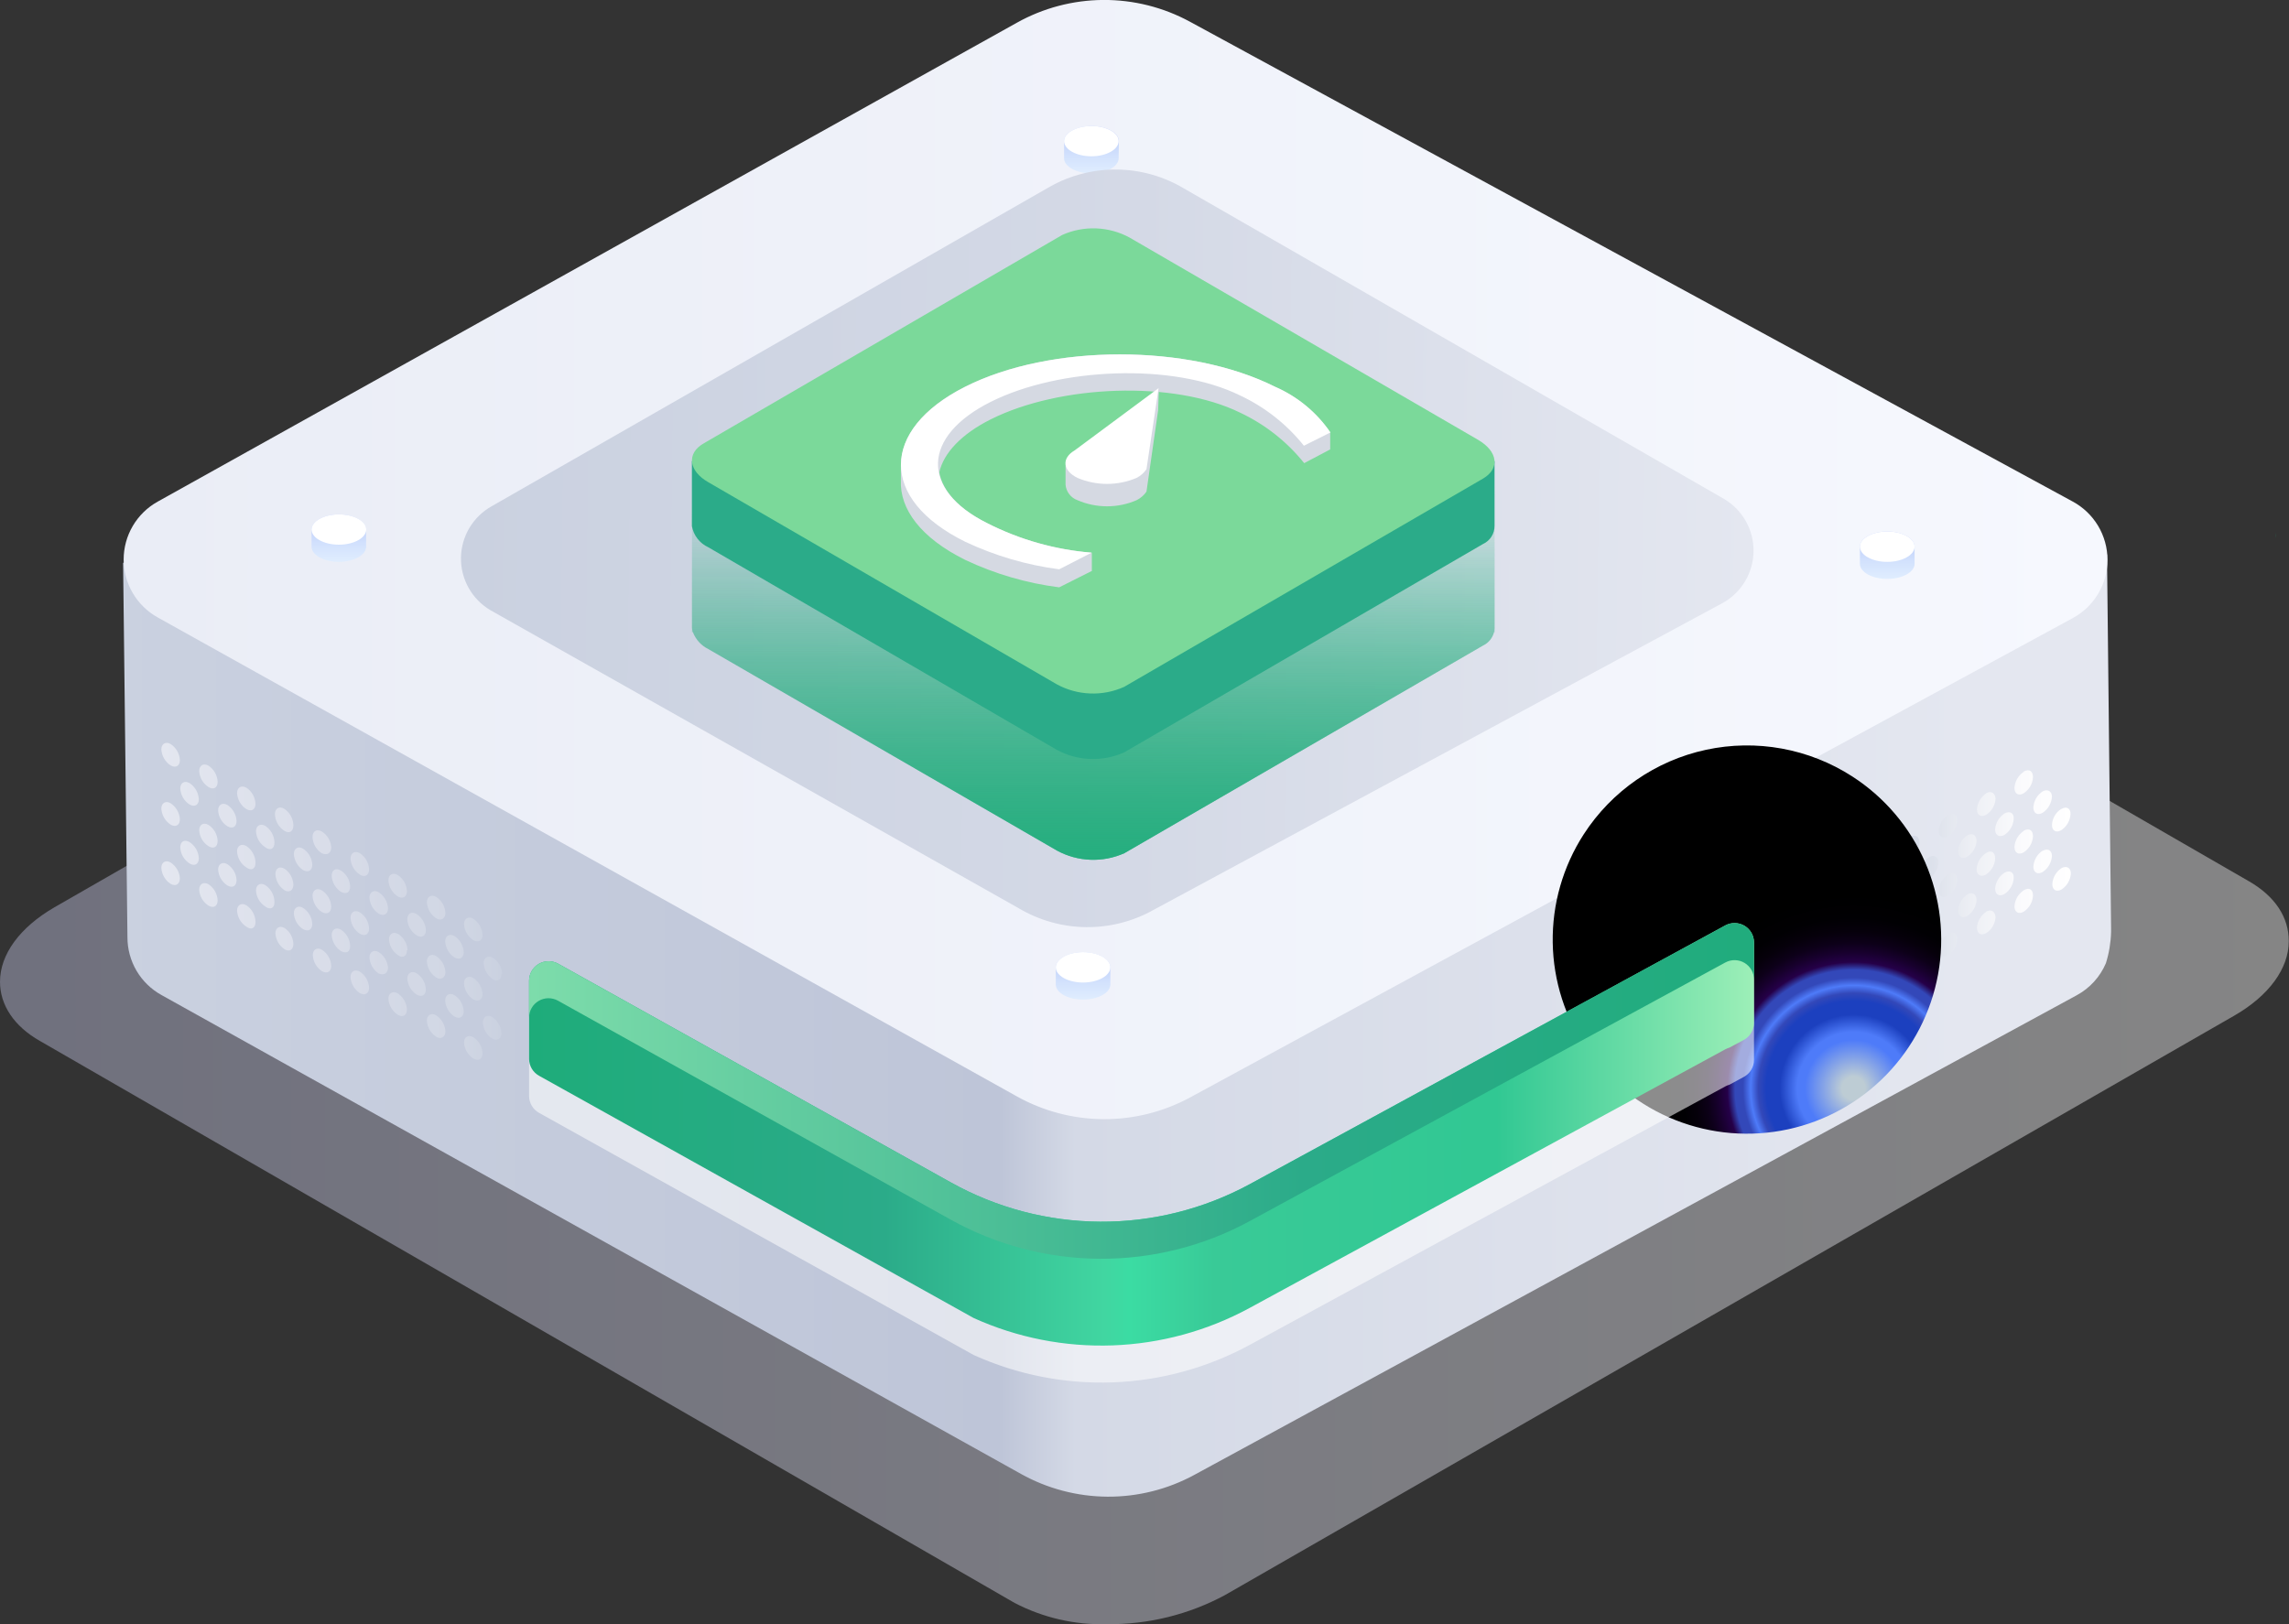
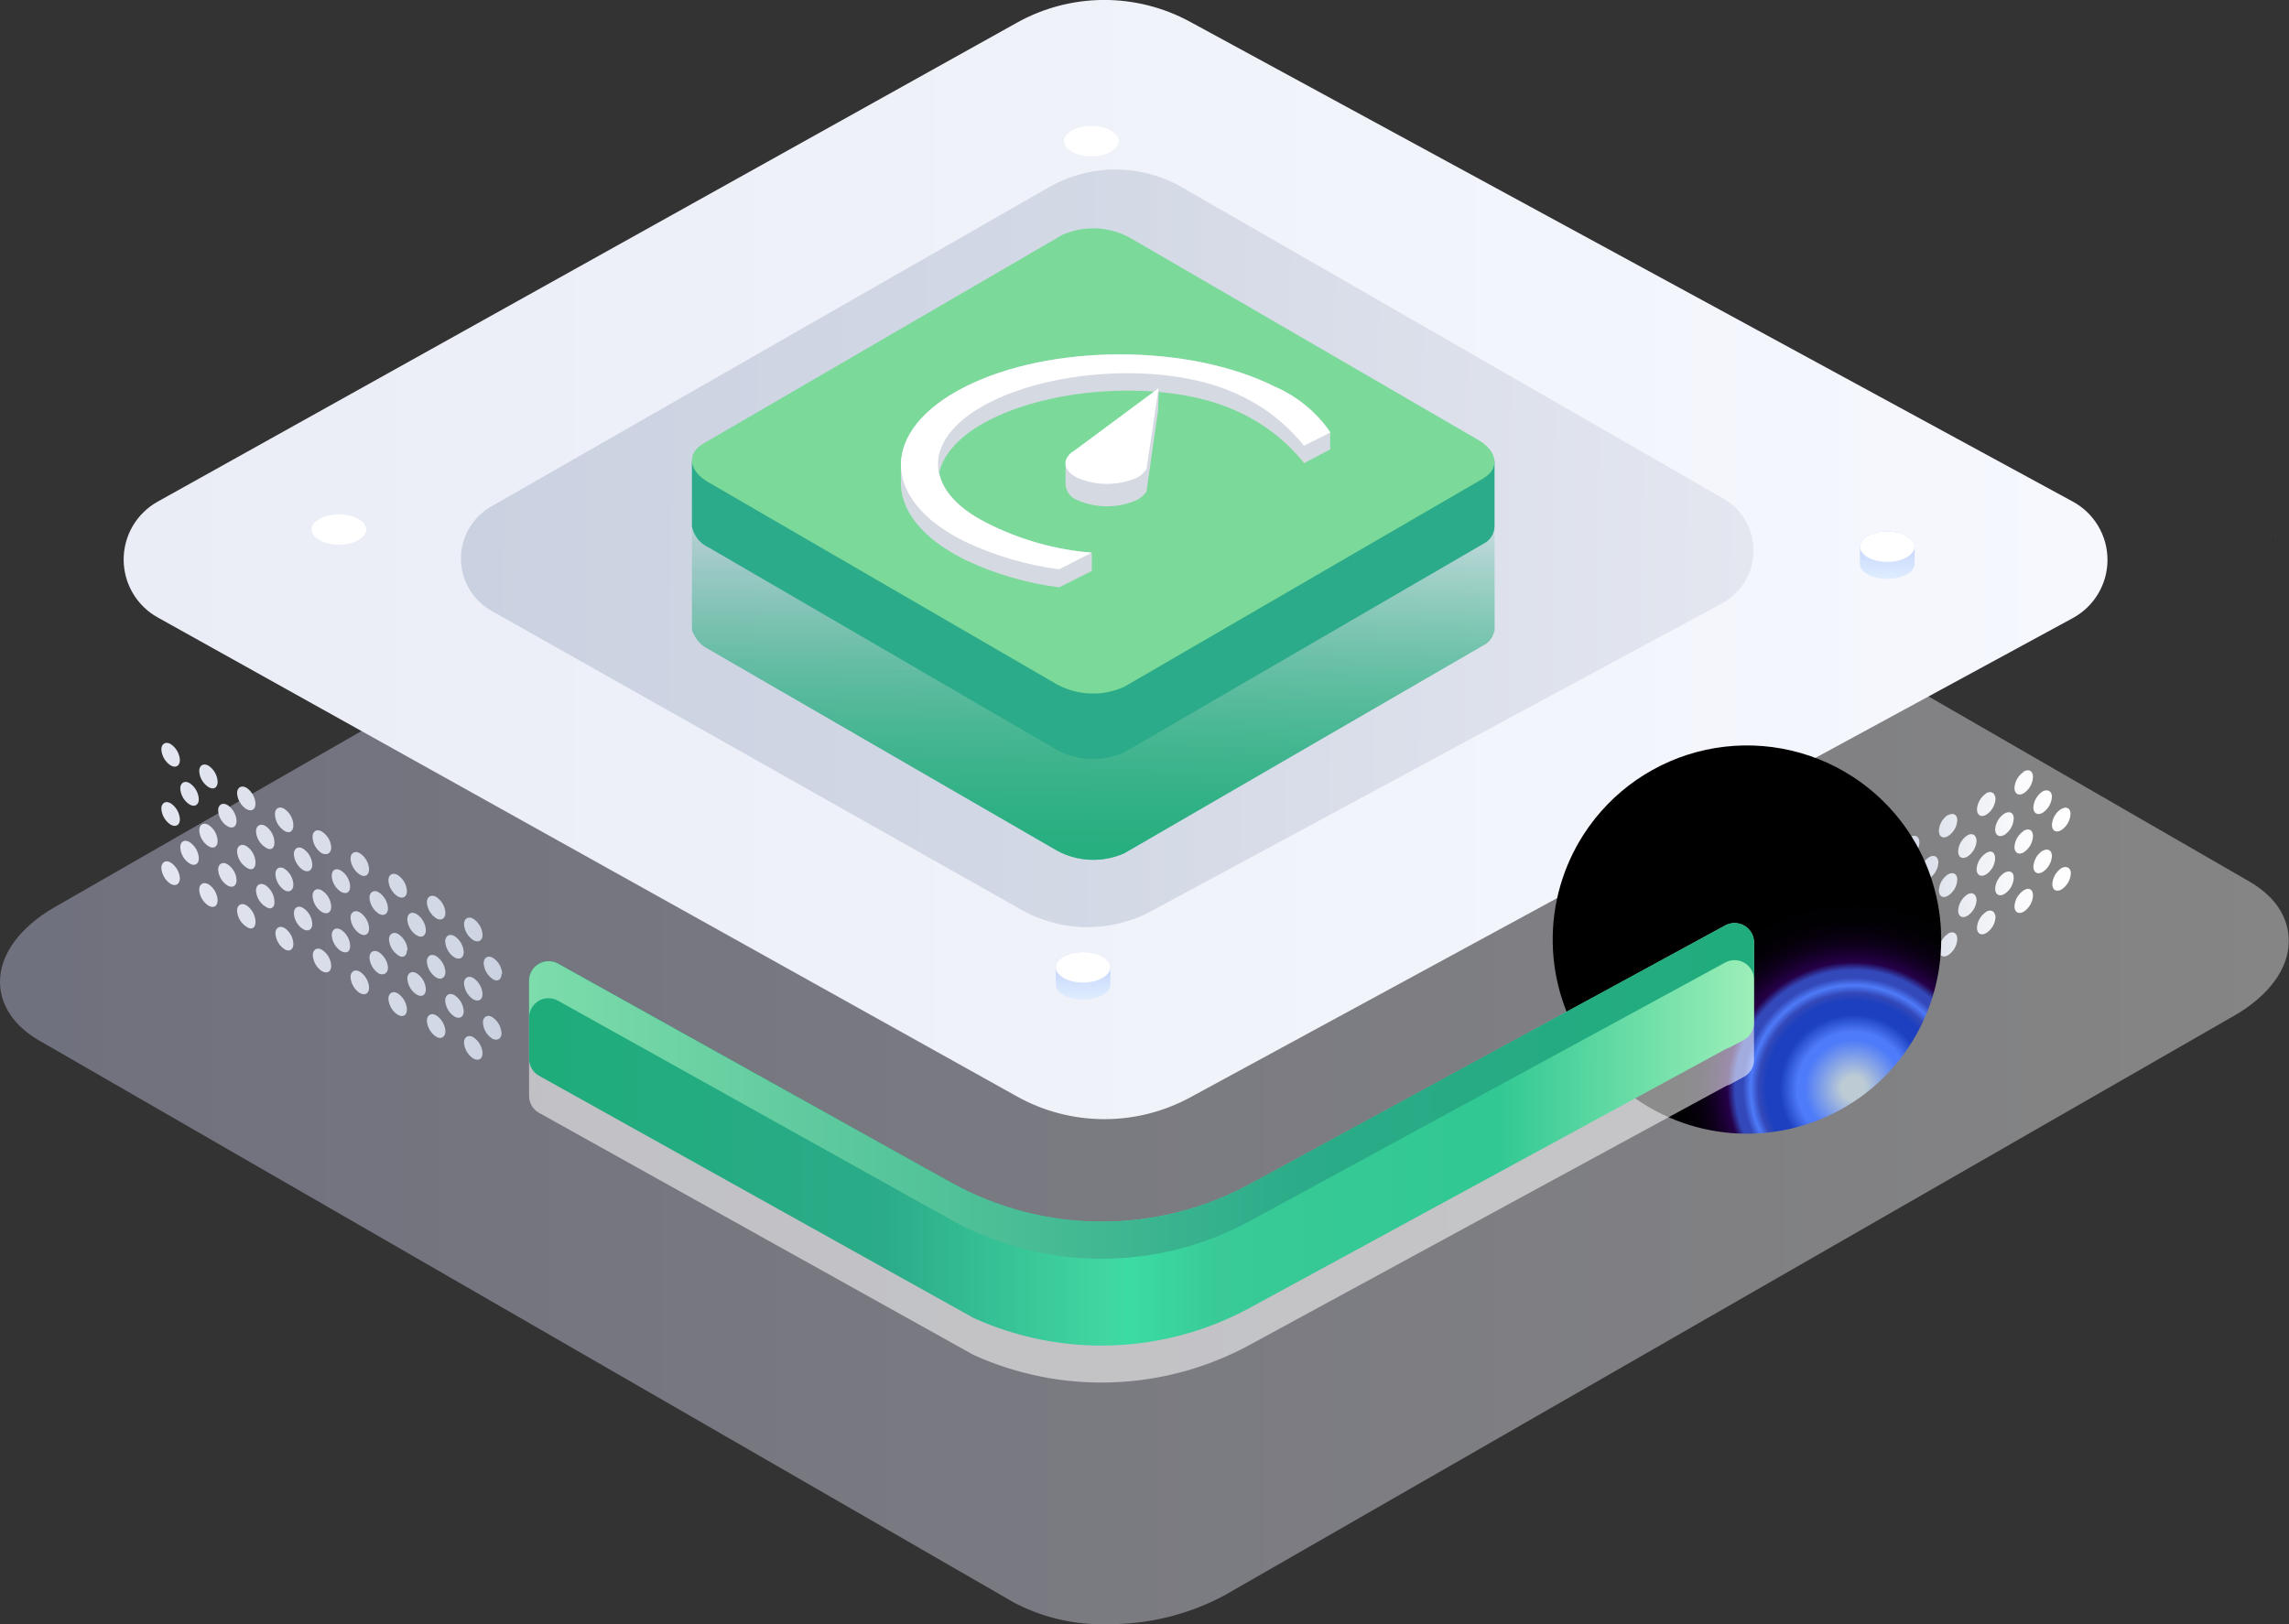
<svg xmlns="http://www.w3.org/2000/svg" width="155" height="110" viewBox="0 0 155 110" fill="none">
  <rect x="0" y="0" width="155" height="110" fill="#333333" stroke="none" />
  <g id="vps">
    <g id="Layer 1">
      <path id="Vector" opacity="0.4" d="M152.302 59.694L86.339 21.631C84.41 20.625 82.255 20.13 80.081 20.191C77.279 20.172 74.518 20.861 72.054 22.193L3.678 61.453C1.341 62.809 0 64.635 0 66.494C0 68.069 0.955 69.509 2.698 70.497L68.703 108.56C70.629 109.564 72.781 110.06 74.953 110C77.741 110.03 80.491 109.353 82.946 108.032L151.305 68.78C153.643 67.432 154.983 65.59 154.983 63.756C155 62.123 154.045 60.699 152.302 59.694Z" fill="url(#paint0_linear_96_878)" />
-       <path id="Vector_2" d="M142.675 37.543C141.837 38.799 142.156 38.196 140.606 39.042L121.763 49.276L80.86 71.519C79.057 72.497 77.037 73.004 74.986 72.992C72.936 72.98 70.921 72.45 69.13 71.452L29.366 49.276L10.934 39.017C10.372 38.709 9.885 38.28 9.509 37.761L8.336 38.121L8.63 63.471C8.627 64.271 8.84 65.056 9.245 65.746C9.65 66.435 10.234 67.003 10.934 67.39L69.138 99.825C70.929 100.823 72.944 101.353 74.995 101.365C77.045 101.377 79.066 100.87 80.868 99.892L140.623 67.407C141.508 66.928 142.205 66.164 142.6 65.238C142.815 64.554 142.933 63.844 142.952 63.127C142.952 63.027 142.952 62.926 142.952 62.834" fill="url(#paint1_linear_96_878)" />
      <path id="Vector_3" d="M140.338 33.959L80.583 1.474C78.782 0.494 76.761 -0.014 74.71 -0.003C72.659 0.009 70.644 0.54 68.854 1.541L10.674 33.976C9.976 34.365 9.395 34.934 8.99 35.623C8.586 36.312 8.373 37.096 8.373 37.895C8.373 38.694 8.586 39.478 8.99 40.167C9.395 40.856 9.976 41.425 10.674 41.814L68.862 74.257C70.653 75.256 72.668 75.785 74.718 75.797C76.769 75.809 78.789 75.302 80.592 74.324L140.338 41.873C141.054 41.489 141.653 40.919 142.071 40.222C142.488 39.525 142.709 38.728 142.709 37.916C142.709 37.104 142.488 36.307 142.071 35.61C141.653 34.913 141.054 34.342 140.338 33.959Z" fill="url(#paint2_linear_96_878)" />
      <path id="Vector_4" d="M154.095 36.446C154.103 36.343 154.103 36.239 154.095 36.136V36.011C154.087 36.153 154.095 36.304 154.095 36.446Z" fill="url(#paint3_linear_96_878)" />
-       <path id="Vector_5" d="M24.791 35.86C24.791 35.299 23.954 34.838 22.948 34.838C21.943 34.838 21.097 35.299 21.097 35.86V37.024C21.097 37.593 21.934 38.054 22.948 38.054C23.962 38.054 24.791 37.593 24.791 37.024V35.86Z" fill="url(#paint4_linear_96_878)" />
      <path id="Vector_6" d="M21.097 35.86C21.097 36.429 21.934 36.89 22.948 36.89C23.962 36.89 24.8 36.429 24.8 35.86C24.8 35.291 23.962 34.838 22.948 34.838C21.934 34.838 21.097 35.299 21.097 35.86Z" fill="white" />
      <path id="Vector_7" d="M129.647 37.024C129.647 36.455 128.809 35.994 127.795 35.994C126.782 35.994 125.944 36.455 125.944 37.024V38.188C125.944 38.749 126.782 39.21 127.795 39.21C128.809 39.21 129.647 38.749 129.647 38.188V37.024Z" fill="url(#paint5_linear_96_878)" />
      <path id="Vector_8" d="M125.944 37.024C125.944 37.593 126.782 38.054 127.795 38.054C128.809 38.054 129.647 37.593 129.647 37.024C129.647 36.455 128.809 35.994 127.795 35.994C126.782 35.994 125.944 36.455 125.944 37.024Z" fill="white" />
-       <path id="Vector_9" d="M75.766 9.555C75.766 8.994 74.928 8.534 73.923 8.534C72.917 8.534 72.054 8.994 72.054 9.555V10.72C72.054 11.281 72.892 11.741 73.906 11.741C74.92 11.741 75.749 11.281 75.749 10.72L75.766 9.555Z" fill="url(#paint6_linear_96_878)" />
      <path id="Vector_10" d="M72.054 9.555C72.054 10.125 72.892 10.585 73.906 10.585C74.92 10.585 75.749 10.125 75.749 9.555C75.749 8.986 74.911 8.534 73.906 8.534C72.9 8.534 72.054 8.994 72.054 9.555Z" fill="white" />
      <path id="Vector_11" d="M75.188 65.514C75.188 64.953 74.35 64.493 73.336 64.493C72.322 64.493 71.493 64.953 71.493 65.514V66.678C71.493 67.248 72.331 67.7 73.336 67.7C74.341 67.7 75.188 67.248 75.188 66.678V65.514Z" fill="url(#paint7_linear_96_878)" />
      <path id="Vector_12" d="M71.493 65.514C71.493 66.084 72.331 66.544 73.336 66.544C74.341 66.544 75.188 66.084 75.188 65.514C75.188 64.945 74.358 64.484 73.336 64.484C72.314 64.484 71.493 64.953 71.493 65.514Z" fill="white" />
      <path id="Vector_13" d="M30.162 61.829C30.15 61.611 30.086 61.4 29.977 61.211C29.868 61.022 29.716 60.861 29.534 60.741C29.19 60.548 28.905 60.741 28.905 61.109C28.919 61.326 28.983 61.536 29.092 61.723C29.201 61.911 29.352 62.071 29.534 62.19C29.835 62.391 30.162 62.231 30.162 61.829ZM27.598 64.342C27.586 64.125 27.522 63.914 27.413 63.727C27.304 63.539 27.152 63.38 26.97 63.261C26.626 63.06 26.341 63.261 26.341 63.622C26.354 63.838 26.417 64.049 26.526 64.237C26.636 64.424 26.788 64.584 26.97 64.702C27.271 64.92 27.556 64.76 27.556 64.359L27.598 64.342ZM28.838 66.996C28.826 66.78 28.763 66.569 28.654 66.381C28.545 66.193 28.393 66.034 28.21 65.916C27.866 65.715 27.581 65.916 27.581 66.276C27.595 66.493 27.659 66.703 27.768 66.891C27.877 67.078 28.029 67.238 28.21 67.357C28.553 67.566 28.838 67.407 28.838 66.996ZM28.838 62.985C28.825 62.769 28.761 62.558 28.651 62.371C28.542 62.183 28.391 62.024 28.21 61.905C27.866 61.704 27.581 61.863 27.581 62.265C27.593 62.482 27.656 62.693 27.766 62.881C27.875 63.068 28.027 63.228 28.21 63.345C28.553 63.555 28.838 63.395 28.838 62.993V62.985ZM27.556 60.339C27.543 60.122 27.479 59.912 27.37 59.724C27.261 59.537 27.109 59.377 26.928 59.258C26.584 59.057 26.3 59.258 26.3 59.618C26.312 59.836 26.375 60.048 26.485 60.237C26.594 60.426 26.745 60.587 26.928 60.707C27.271 60.908 27.556 60.749 27.556 60.347V60.339ZM27.556 68.362C27.544 68.144 27.48 67.932 27.371 67.743C27.262 67.554 27.11 67.393 26.928 67.273C26.584 67.08 26.3 67.273 26.3 67.641C26.313 67.858 26.377 68.068 26.486 68.256C26.595 68.443 26.747 68.603 26.928 68.722C27.271 68.931 27.556 68.772 27.556 68.37V68.362ZM26.274 65.514C26.253 65.306 26.186 65.106 26.077 64.928C25.968 64.75 25.821 64.598 25.646 64.484C25.303 64.283 25.018 64.484 25.018 64.844C25.03 65.062 25.094 65.274 25.203 65.463C25.312 65.652 25.464 65.813 25.646 65.933C25.973 66.084 26.274 65.925 26.274 65.523V65.514ZM24.993 62.876C24.982 62.658 24.92 62.445 24.81 62.256C24.701 62.066 24.548 61.906 24.364 61.788C24.021 61.587 23.736 61.788 23.736 62.148C23.748 62.365 23.812 62.578 23.921 62.767C24.03 62.956 24.182 63.117 24.364 63.236C24.716 63.446 24.993 63.278 24.993 62.885V62.876ZM23.711 64.049C23.7 63.83 23.638 63.618 23.528 63.428C23.419 63.239 23.266 63.078 23.082 62.96C22.739 62.767 22.462 62.96 22.462 63.328C22.474 63.544 22.537 63.754 22.645 63.942C22.752 64.129 22.902 64.289 23.082 64.409C23.459 64.61 23.711 64.484 23.711 64.049ZM24.993 58.873C24.982 58.655 24.92 58.442 24.81 58.253C24.701 58.063 24.548 57.903 24.364 57.785C24.021 57.584 23.736 57.785 23.736 58.145C23.748 58.362 23.812 58.574 23.921 58.764C24.03 58.953 24.182 59.113 24.364 59.233C24.716 59.459 24.993 59.267 24.993 58.873ZM24.993 66.888C24.981 66.671 24.918 66.46 24.808 66.272C24.699 66.084 24.547 65.925 24.364 65.807C24.021 65.606 23.736 65.807 23.736 66.167C23.748 66.385 23.812 66.597 23.921 66.786C24.03 66.975 24.182 67.136 24.364 67.256C24.716 67.449 24.993 67.29 24.993 66.888ZM26.274 61.52C26.262 61.302 26.199 61.09 26.09 60.901C25.98 60.712 25.829 60.551 25.646 60.431C25.303 60.23 25.018 60.431 25.018 60.791C25.03 61.009 25.094 61.221 25.203 61.41C25.312 61.599 25.464 61.76 25.646 61.88C25.973 62.081 26.274 61.913 26.274 61.52ZM31.402 68.487C31.39 68.269 31.326 68.057 31.217 67.868C31.108 67.679 30.956 67.518 30.774 67.398C30.43 67.198 30.145 67.398 30.145 67.759C30.158 67.977 30.221 68.188 30.33 68.377C30.439 68.567 30.591 68.727 30.774 68.847C31.117 69.048 31.402 68.881 31.402 68.487ZM30.162 65.841C30.15 65.623 30.086 65.411 29.977 65.222C29.868 65.033 29.716 64.872 29.534 64.752C29.19 64.551 28.905 64.752 28.905 65.112C28.918 65.33 28.981 65.542 29.09 65.731C29.199 65.92 29.351 66.081 29.534 66.201C29.835 66.402 30.162 66.234 30.162 65.841ZM34.008 65.95C33.994 65.733 33.93 65.523 33.821 65.335C33.712 65.148 33.561 64.988 33.379 64.869C33.036 64.668 32.751 64.869 32.751 65.23C32.764 65.447 32.827 65.659 32.936 65.848C33.045 66.037 33.197 66.198 33.379 66.318C33.681 66.519 33.966 66.352 33.966 65.95H34.008ZM32.676 71.326C32.664 71.109 32.601 70.898 32.491 70.71C32.382 70.523 32.23 70.363 32.047 70.246C31.704 70.045 31.419 70.246 31.419 70.606C31.433 70.822 31.497 71.033 31.606 71.22C31.715 71.408 31.866 71.567 32.047 71.686C32.399 71.887 32.676 71.728 32.676 71.326ZM33.958 69.961C33.944 69.745 33.88 69.534 33.771 69.347C33.662 69.159 33.51 69 33.329 68.881C32.986 68.68 32.701 68.881 32.701 69.241C32.709 69.463 32.772 69.68 32.883 69.872C32.994 70.064 33.15 70.227 33.337 70.346C33.681 70.522 33.966 70.346 33.966 69.961H33.958ZM31.402 64.484C31.39 64.266 31.326 64.054 31.217 63.865C31.108 63.676 30.956 63.515 30.774 63.395C30.43 63.203 30.145 63.395 30.145 63.764C30.159 63.98 30.223 64.191 30.332 64.378C30.441 64.566 30.592 64.725 30.774 64.844C31.117 65.037 31.402 64.878 31.402 64.484ZM30.162 69.852C30.15 69.634 30.086 69.422 29.977 69.233C29.868 69.044 29.716 68.883 29.534 68.763C29.19 68.563 28.905 68.763 28.905 69.124C28.918 69.341 28.981 69.553 29.09 69.743C29.199 69.932 29.351 70.093 29.534 70.212C29.835 70.413 30.162 70.246 30.162 69.852ZM23.711 60.037C23.701 59.82 23.639 59.608 23.529 59.42C23.42 59.232 23.267 59.073 23.082 58.957C22.739 58.756 22.462 58.915 22.462 59.317C22.474 59.533 22.537 59.743 22.645 59.931C22.752 60.118 22.902 60.278 23.082 60.397C23.459 60.598 23.711 60.439 23.711 60.037ZM32.676 67.315C32.662 67.098 32.598 66.888 32.489 66.701C32.38 66.513 32.229 66.353 32.047 66.234C31.704 66.033 31.419 66.234 31.419 66.594C31.431 66.812 31.495 67.024 31.604 67.213C31.713 67.403 31.865 67.563 32.047 67.683C32.399 67.876 32.676 67.717 32.676 67.315ZM32.676 63.312C32.663 63.094 32.6 62.882 32.491 62.693C32.382 62.504 32.23 62.343 32.047 62.223C31.704 62.022 31.419 62.223 31.419 62.583C31.431 62.801 31.495 63.013 31.604 63.202C31.713 63.391 31.865 63.552 32.047 63.672C32.399 63.873 32.676 63.705 32.676 63.312ZM16.019 59.61C16.009 59.394 15.948 59.183 15.84 58.995C15.732 58.807 15.581 58.648 15.399 58.53C15.047 58.329 14.771 58.53 14.771 58.89C14.783 59.107 14.846 59.318 14.955 59.506C15.064 59.694 15.217 59.853 15.399 59.97C15.743 60.171 16.019 60.012 16.019 59.61ZM14.738 56.947C14.727 56.731 14.665 56.52 14.557 56.333C14.449 56.145 14.299 55.985 14.117 55.867C13.766 55.666 13.489 55.867 13.489 56.227C13.5 56.444 13.563 56.655 13.672 56.843C13.782 57.031 13.934 57.19 14.117 57.307C14.461 57.525 14.738 57.366 14.738 56.947ZM14.738 52.936C14.725 52.72 14.663 52.51 14.555 52.322C14.448 52.135 14.298 51.975 14.117 51.855C13.766 51.654 13.489 51.855 13.489 52.215C13.5 52.434 13.562 52.646 13.671 52.836C13.781 53.025 13.934 53.186 14.117 53.304C14.461 53.514 14.738 53.354 14.738 52.952V52.936ZM13.464 58.111C13.45 57.895 13.386 57.684 13.277 57.497C13.168 57.309 13.017 57.15 12.836 57.031C12.484 56.83 12.207 56.989 12.207 57.391C12.218 57.609 12.28 57.822 12.389 58.011C12.499 58.201 12.652 58.361 12.836 58.48C13.179 58.689 13.464 58.53 13.464 58.128V58.111ZM17.301 54.435C17.29 54.217 17.229 54.006 17.121 53.816C17.013 53.627 16.863 53.466 16.681 53.346C16.329 53.153 16.053 53.346 16.053 53.714C16.065 53.931 16.128 54.142 16.237 54.33C16.346 54.518 16.498 54.677 16.681 54.795C17.025 54.996 17.301 54.837 17.301 54.435ZM22.429 65.414C22.418 65.195 22.356 64.983 22.247 64.793C22.137 64.604 21.984 64.443 21.8 64.325C21.457 64.124 21.18 64.325 21.18 64.685C21.191 64.902 21.253 65.114 21.361 65.303C21.468 65.492 21.619 65.653 21.8 65.774C22.152 65.975 22.429 65.807 22.429 65.414ZM16.019 55.599C16.007 55.383 15.945 55.173 15.837 54.985C15.729 54.798 15.58 54.638 15.399 54.518C15.047 54.317 14.771 54.518 14.771 54.879C14.781 55.096 14.843 55.308 14.952 55.496C15.062 55.684 15.215 55.843 15.399 55.959C15.743 56.16 16.019 56.001 16.019 55.599ZM13.464 54.125C13.451 53.907 13.388 53.695 13.279 53.506C13.17 53.317 13.018 53.156 12.836 53.036C12.484 52.835 12.207 53.036 12.207 53.396C12.218 53.615 12.28 53.827 12.389 54.017C12.499 54.206 12.652 54.367 12.836 54.485C13.179 54.686 13.464 54.518 13.464 54.125ZM12.182 55.49C12.17 55.272 12.106 55.06 11.997 54.871C11.888 54.682 11.736 54.521 11.554 54.401C11.21 54.2 10.925 54.401 10.925 54.761C10.938 54.979 11.001 55.191 11.11 55.38C11.219 55.569 11.371 55.73 11.554 55.85C11.897 56.051 12.182 55.883 12.182 55.49ZM12.182 59.493C12.168 59.276 12.104 59.066 11.995 58.879C11.886 58.691 11.735 58.532 11.554 58.413C11.21 58.212 10.925 58.413 10.925 58.773C10.938 58.991 11.001 59.203 11.11 59.392C11.219 59.581 11.371 59.742 11.554 59.861C11.897 60.054 12.182 59.895 12.182 59.459V59.493ZM12.182 51.478C12.17 51.261 12.106 51.049 11.997 50.86C11.888 50.67 11.736 50.51 11.554 50.39C11.21 50.189 10.925 50.39 10.925 50.75C10.938 50.968 11.001 51.18 11.11 51.369C11.219 51.558 11.371 51.719 11.554 51.839C11.897 52.039 12.182 51.872 12.182 51.478ZM14.738 60.975C14.727 60.758 14.665 60.546 14.557 60.357C14.449 60.168 14.299 60.007 14.117 59.886C13.766 59.694 13.489 59.886 13.489 60.255C13.501 60.472 13.564 60.683 13.673 60.871C13.783 61.059 13.935 61.218 14.117 61.335C14.461 61.536 14.738 61.377 14.738 60.975ZM21.147 58.563C21.136 58.345 21.074 58.132 20.965 57.943C20.855 57.754 20.702 57.593 20.518 57.475C20.175 57.274 19.898 57.475 19.898 57.835C19.909 58.052 19.971 58.264 20.079 58.453C20.187 58.642 20.337 58.803 20.518 58.923C20.87 59.124 21.147 58.957 21.147 58.563ZM21.147 62.566C21.135 62.349 21.072 62.138 20.963 61.951C20.854 61.763 20.701 61.604 20.518 61.486C20.175 61.285 19.898 61.486 19.898 61.846C19.909 62.062 19.97 62.273 20.078 62.461C20.186 62.649 20.337 62.809 20.518 62.926C20.87 63.127 21.147 62.968 21.147 62.566ZM22.429 61.402C22.419 61.179 22.355 60.962 22.243 60.77C22.131 60.577 21.973 60.415 21.784 60.297C21.44 60.104 21.164 60.297 21.164 60.665C21.173 60.884 21.234 61.097 21.342 61.288C21.45 61.479 21.601 61.641 21.784 61.762C22.152 61.972 22.429 61.804 22.429 61.402ZM19.865 63.915C19.856 63.703 19.798 63.497 19.695 63.312C19.591 63.127 19.446 62.969 19.27 62.851C18.927 62.65 18.65 62.851 18.65 63.211C18.662 63.427 18.725 63.637 18.832 63.825C18.94 64.012 19.09 64.172 19.27 64.291C19.588 64.484 19.865 64.333 19.865 63.931V63.915ZM22.429 57.374C22.413 57.158 22.347 56.95 22.235 56.765C22.122 56.58 21.968 56.424 21.784 56.311C21.44 56.11 21.164 56.311 21.164 56.671C21.169 56.893 21.228 57.11 21.336 57.304C21.444 57.498 21.598 57.663 21.784 57.785C22.152 57.952 22.429 57.785 22.429 57.391V57.374ZM19.865 59.886C19.852 59.678 19.791 59.476 19.689 59.294C19.585 59.113 19.442 58.958 19.27 58.84C18.927 58.639 18.65 58.798 18.65 59.2C18.66 59.419 18.721 59.632 18.829 59.823C18.936 60.013 19.088 60.176 19.27 60.297C19.588 60.481 19.865 60.297 19.865 59.92V59.886ZM17.301 62.399C17.29 62.182 17.229 61.97 17.121 61.781C17.013 61.592 16.863 61.431 16.681 61.31C16.329 61.109 16.053 61.31 16.053 61.67C16.063 61.889 16.126 62.101 16.235 62.291C16.344 62.48 16.497 62.641 16.681 62.759C17.025 63.019 17.301 62.851 17.301 62.458V62.399ZM17.301 58.388C17.29 58.17 17.229 57.958 17.121 57.769C17.013 57.58 16.863 57.419 16.681 57.299C16.329 57.098 16.053 57.299 16.053 57.659C16.063 57.877 16.126 58.09 16.235 58.279C16.344 58.469 16.497 58.629 16.681 58.748C17.025 59.007 17.301 58.84 17.301 58.446V58.388ZM18.583 57.022C18.572 56.805 18.511 56.593 18.403 56.404C18.295 56.215 18.145 56.054 17.963 55.934C17.611 55.741 17.335 55.934 17.335 56.302C17.347 56.519 17.41 56.73 17.519 56.918C17.628 57.106 17.78 57.265 17.963 57.383C18.307 57.642 18.583 57.483 18.583 57.081V57.022ZM18.583 61.034C18.572 60.816 18.511 60.605 18.403 60.416C18.295 60.227 18.145 60.065 17.963 59.945C17.611 59.744 17.335 59.945 17.335 60.305C17.345 60.524 17.408 60.736 17.517 60.926C17.626 61.115 17.779 61.276 17.963 61.394C18.307 61.654 18.583 61.486 18.583 61.134V61.034ZM19.865 55.858C19.855 55.64 19.792 55.427 19.683 55.238C19.573 55.049 19.421 54.888 19.237 54.77C18.893 54.569 18.617 54.77 18.617 55.13C18.622 55.36 18.684 55.586 18.798 55.786C18.913 55.986 19.075 56.155 19.27 56.277C19.588 56.478 19.865 56.311 19.865 55.917V55.858Z" fill="url(#paint8_linear_96_878)" />
      <path id="Vector_14" d="M139.601 58.789C139.418 58.909 139.266 59.07 139.157 59.259C139.048 59.448 138.985 59.66 138.972 59.878C138.972 60.28 139.257 60.439 139.601 60.238C139.782 60.119 139.933 59.96 140.042 59.772C140.151 59.585 140.215 59.374 140.229 59.158C140.229 58.756 139.919 58.622 139.601 58.789ZM137.037 56.277C136.854 56.397 136.703 56.558 136.593 56.747C136.484 56.936 136.421 57.148 136.408 57.366C136.408 57.759 136.693 57.927 137.037 57.726C137.219 57.606 137.371 57.445 137.48 57.256C137.589 57.067 137.653 56.855 137.665 56.637C137.665 56.227 137.406 56.059 137.037 56.26V56.277ZM138.319 53.597C138.136 53.717 137.984 53.878 137.875 54.067C137.766 54.256 137.703 54.468 137.69 54.686C137.69 55.088 137.975 55.247 138.319 55.046C138.501 54.926 138.653 54.765 138.762 54.576C138.871 54.387 138.935 54.175 138.947 53.957C138.947 53.597 138.662 53.413 138.319 53.597ZM138.319 57.609C138.136 57.728 137.984 57.889 137.875 58.078C137.766 58.267 137.703 58.479 137.69 58.697C137.69 59.091 137.975 59.258 138.319 59.057C138.501 58.938 138.653 58.777 138.762 58.588C138.871 58.399 138.935 58.187 138.947 57.969C138.947 57.592 138.662 57.424 138.319 57.625V57.609ZM137.037 60.297C136.854 60.417 136.703 60.578 136.593 60.767C136.484 60.956 136.421 61.168 136.408 61.386C136.408 61.779 136.693 61.947 137.037 61.746C137.219 61.626 137.371 61.465 137.48 61.276C137.589 61.087 137.653 60.875 137.665 60.657C137.665 60.238 137.406 60.071 137.037 60.297ZM137.037 52.274C136.854 52.394 136.703 52.555 136.593 52.744C136.484 52.933 136.421 53.145 136.408 53.363C136.408 53.765 136.693 53.924 137.037 53.723C137.218 53.604 137.369 53.444 137.479 53.257C137.588 53.069 137.651 52.859 137.665 52.642C137.665 52.215 137.406 52.056 137.037 52.249V52.274ZM135.73 55.096C135.548 55.215 135.397 55.375 135.288 55.562C135.179 55.75 135.115 55.96 135.101 56.177C135.101 56.578 135.386 56.738 135.73 56.545C135.912 56.425 136.064 56.264 136.173 56.075C136.282 55.886 136.346 55.674 136.358 55.456C136.383 55.054 136.098 54.895 135.73 55.096ZM134.473 57.785C134.292 57.904 134.141 58.063 134.031 58.251C133.922 58.438 133.858 58.648 133.845 58.865C133.845 59.267 134.13 59.426 134.473 59.233C134.657 59.115 134.81 58.954 134.919 58.765C135.028 58.576 135.091 58.363 135.101 58.145C135.101 57.701 134.825 57.542 134.473 57.785ZM133.216 56.578C133.035 56.697 132.884 56.856 132.776 57.044C132.668 57.232 132.607 57.443 132.596 57.659C132.596 58.061 132.873 58.22 133.216 58.019C133.399 57.901 133.551 57.742 133.661 57.554C133.77 57.367 133.833 57.156 133.845 56.939C133.82 56.537 133.543 56.377 133.216 56.578ZM134.498 61.754C134.315 61.872 134.163 62.031 134.054 62.219C133.945 62.406 133.882 62.617 133.87 62.834C133.87 63.236 134.155 63.395 134.498 63.194C134.681 63.077 134.833 62.918 134.942 62.73C135.052 62.542 135.115 62.331 135.127 62.114C135.101 61.712 134.825 61.553 134.473 61.754H134.498ZM134.498 53.731C134.316 53.851 134.164 54.012 134.055 54.201C133.946 54.39 133.882 54.602 133.87 54.82C133.87 55.214 134.155 55.381 134.498 55.18C134.682 55.062 134.835 54.901 134.944 54.712C135.054 54.522 135.116 54.31 135.127 54.091C135.101 53.698 134.825 53.53 134.473 53.731H134.498ZM135.73 59.108C135.548 59.227 135.397 59.386 135.288 59.574C135.179 59.761 135.115 59.971 135.101 60.188C135.101 60.59 135.386 60.749 135.73 60.548C135.913 60.431 136.065 60.271 136.174 60.084C136.283 59.896 136.346 59.685 136.358 59.468C136.383 59.066 136.098 58.907 135.73 59.108ZM139.576 54.786C139.393 54.904 139.241 55.063 139.131 55.251C139.022 55.439 138.959 55.65 138.947 55.867C138.947 56.269 139.232 56.428 139.576 56.227C139.757 56.108 139.908 55.948 140.017 55.761C140.126 55.573 140.19 55.363 140.204 55.147C140.229 54.745 139.919 54.585 139.601 54.786H139.576ZM133.216 60.582C133.035 60.702 132.884 60.863 132.777 61.052C132.669 61.241 132.607 61.453 132.596 61.67C132.596 62.064 132.873 62.231 133.216 62.03C133.4 61.912 133.553 61.752 133.662 61.562C133.772 61.373 133.834 61.16 133.845 60.942C133.82 60.548 133.543 60.381 133.216 60.582ZM125.533 61.009C125.35 61.127 125.197 61.288 125.087 61.477C124.978 61.666 124.915 61.879 124.905 62.097C124.905 62.499 125.181 62.658 125.533 62.458C125.715 62.337 125.865 62.176 125.973 61.987C126.081 61.798 126.142 61.586 126.153 61.369C126.128 60.975 125.852 60.808 125.508 61.009H125.533ZM124.226 63.647C124.042 63.765 123.89 63.926 123.78 64.115C123.671 64.304 123.608 64.517 123.598 64.735C123.598 65.129 123.874 65.296 124.226 65.096C124.408 64.975 124.558 64.814 124.666 64.625C124.774 64.436 124.835 64.224 124.846 64.007C124.838 63.647 124.57 63.454 124.226 63.647ZM124.226 67.658C124.042 67.776 123.89 67.937 123.78 68.126C123.671 68.316 123.608 68.528 123.598 68.747C123.598 69.14 123.874 69.308 124.226 69.107C124.408 68.987 124.558 68.825 124.666 68.636C124.774 68.447 124.835 68.236 124.846 68.018C124.838 67.625 124.57 67.466 124.226 67.666V67.658ZM122.944 62.483C122.762 62.6 122.609 62.759 122.5 62.947C122.391 63.135 122.328 63.346 122.316 63.563C122.316 63.965 122.593 64.124 122.944 63.931C123.127 63.812 123.279 63.651 123.388 63.462C123.497 63.273 123.56 63.061 123.573 62.843C123.573 62.449 123.288 62.29 122.944 62.491V62.483ZM126.79 66.159C126.606 66.277 126.453 66.438 126.344 66.627C126.235 66.817 126.172 67.029 126.162 67.248C126.162 67.65 126.438 67.809 126.79 67.608C126.97 67.488 127.12 67.329 127.228 67.141C127.336 66.953 127.398 66.743 127.41 66.528C127.41 66.159 127.134 65.992 126.79 66.159ZM131.909 55.188C131.728 55.306 131.577 55.466 131.469 55.654C131.361 55.842 131.3 56.052 131.289 56.269C131.289 56.671 131.566 56.83 131.909 56.629C132.092 56.511 132.244 56.352 132.354 56.164C132.463 55.976 132.526 55.765 132.538 55.548C132.538 55.172 132.261 55.013 131.909 55.214V55.188ZM125.508 65.02C125.324 65.138 125.171 65.299 125.062 65.488C124.953 65.678 124.89 65.89 124.88 66.109C124.88 66.502 125.156 66.67 125.508 66.469C125.69 66.349 125.84 66.187 125.948 65.998C126.056 65.809 126.117 65.597 126.128 65.38C126.128 64.987 125.852 64.819 125.508 65.02ZM122.944 66.502C122.763 66.621 122.613 66.781 122.505 66.968C122.397 67.156 122.335 67.367 122.324 67.583C122.324 67.985 122.601 68.144 122.953 67.943C123.136 67.825 123.288 67.666 123.397 67.478C123.506 67.29 123.569 67.079 123.581 66.862C123.573 66.46 123.288 66.301 122.944 66.502ZM121.663 65.137C121.481 65.256 121.33 65.416 121.221 65.603C121.112 65.791 121.048 66.001 121.034 66.218C121.034 66.62 121.319 66.779 121.663 66.586C121.845 66.466 121.997 66.305 122.106 66.116C122.215 65.927 122.278 65.715 122.291 65.498C122.324 65.096 122.006 64.936 121.663 65.137ZM121.663 61.126C121.48 61.246 121.328 61.407 121.219 61.596C121.11 61.785 121.047 61.997 121.034 62.215C121.034 62.608 121.319 62.776 121.663 62.575C121.845 62.455 121.997 62.294 122.106 62.105C122.215 61.916 122.278 61.704 122.291 61.486C122.324 61.134 122.006 60.925 121.663 61.134V61.126ZM121.663 69.149C121.48 69.266 121.328 69.426 121.218 69.613C121.109 69.801 121.046 70.012 121.034 70.229C121.034 70.631 121.319 70.79 121.663 70.589C121.85 70.474 122.008 70.316 122.123 70.128C122.238 69.941 122.307 69.728 122.324 69.509C122.324 69.107 122.006 68.948 121.663 69.149ZM124.226 59.644C124.042 59.762 123.89 59.923 123.78 60.112C123.671 60.301 123.608 60.514 123.598 60.732C123.598 61.134 123.874 61.293 124.226 61.092C124.407 60.973 124.557 60.813 124.664 60.626C124.772 60.438 124.834 60.228 124.846 60.012C124.838 59.61 124.57 59.459 124.226 59.644ZM130.627 62.064C130.447 62.183 130.297 62.343 130.19 62.531C130.082 62.718 130.02 62.928 130.007 63.144C130.007 63.546 130.284 63.705 130.627 63.513C130.811 63.394 130.964 63.234 131.074 63.044C131.183 62.855 131.245 62.642 131.256 62.424C131.256 62.022 130.979 61.863 130.627 62.064ZM130.627 58.053C130.446 58.173 130.295 58.334 130.188 58.523C130.08 58.712 130.018 58.924 130.007 59.141C130.007 59.535 130.284 59.702 130.627 59.501C130.811 59.383 130.964 59.222 131.074 59.033C131.183 58.844 131.245 58.631 131.256 58.413C131.256 58.019 130.979 57.852 130.627 58.053ZM131.909 59.217C131.728 59.337 131.577 59.498 131.47 59.687C131.362 59.876 131.3 60.088 131.289 60.305C131.289 60.707 131.566 60.866 131.909 60.665C132.092 60.548 132.244 60.389 132.354 60.201C132.463 60.013 132.526 59.802 132.538 59.585C132.538 59.183 132.261 59.024 131.909 59.217ZM129.346 56.704C129.164 56.825 129.014 56.986 128.906 57.175C128.798 57.364 128.736 57.576 128.726 57.793C128.726 58.187 129.002 58.354 129.346 58.153C129.529 58.035 129.682 57.874 129.792 57.685C129.901 57.495 129.963 57.283 129.974 57.064C129.974 56.654 129.697 56.486 129.346 56.687V56.704ZM131.909 63.245C131.728 63.365 131.577 63.526 131.47 63.715C131.362 63.904 131.3 64.116 131.289 64.333C131.289 64.727 131.566 64.894 131.909 64.694C132.093 64.575 132.246 64.415 132.355 64.225C132.465 64.036 132.527 63.823 132.538 63.605C132.538 63.194 132.261 63.027 131.909 63.228V63.245ZM129.346 60.732C129.164 60.853 129.014 61.014 128.906 61.203C128.798 61.392 128.736 61.604 128.726 61.821C128.726 62.215 129.002 62.382 129.346 62.181C129.529 62.063 129.682 61.902 129.792 61.713C129.901 61.523 129.963 61.311 129.974 61.092C129.974 60.665 129.697 60.498 129.346 60.699V60.732ZM126.832 58.22C126.649 58.337 126.497 58.497 126.388 58.684C126.279 58.872 126.215 59.083 126.204 59.3C126.204 59.702 126.48 59.861 126.832 59.669C127.013 59.548 127.164 59.387 127.272 59.198C127.379 59.009 127.441 58.797 127.452 58.58C127.41 58.128 127.134 57.969 126.79 58.17L126.832 58.22ZM126.832 62.231C126.648 62.347 126.494 62.506 126.385 62.694C126.276 62.883 126.213 63.094 126.204 63.312C126.204 63.714 126.48 63.873 126.832 63.672C127.012 63.552 127.162 63.392 127.27 63.205C127.377 63.017 127.44 62.807 127.452 62.592C127.41 62.139 127.134 61.972 126.79 62.181L126.832 62.231ZM128.114 63.588C127.93 63.706 127.777 63.867 127.668 64.056C127.559 64.246 127.496 64.458 127.486 64.677C127.486 65.079 127.762 65.238 128.114 65.037C128.294 64.917 128.444 64.757 128.552 64.57C128.659 64.382 128.722 64.172 128.734 63.956C128.692 63.504 128.416 63.345 128.072 63.538L128.114 63.588ZM128.114 59.585C127.931 59.703 127.779 59.862 127.67 60.05C127.56 60.237 127.497 60.448 127.486 60.665C127.486 61.067 127.762 61.226 128.114 61.025C128.296 60.907 128.447 60.748 128.554 60.56C128.662 60.372 128.724 60.161 128.734 59.945C128.692 59.459 128.416 59.334 128.072 59.535L128.114 59.585ZM129.387 64.76C129.207 64.88 129.057 65.04 128.95 65.227C128.842 65.415 128.78 65.625 128.767 65.841C128.767 66.243 129.044 66.402 129.387 66.201C129.572 66.085 129.725 65.926 129.834 65.738C129.944 65.55 130.006 65.338 130.016 65.121C129.974 64.668 129.697 64.484 129.346 64.71L129.387 64.76Z" fill="url(#paint9_linear_96_878)" />
      <path id="Vector_15" style="mix-blend-mode:screen" d="M107.243 56.503C105.832 58.688 105.101 61.242 105.143 63.843C105.184 66.443 105.996 68.973 107.476 71.112C108.956 73.251 111.037 74.903 113.457 75.86C115.876 76.816 118.525 77.034 121.068 76.486C123.612 75.938 125.935 74.648 127.745 72.78C129.555 70.911 130.77 68.548 131.236 65.99C131.703 63.431 131.399 60.792 130.365 58.406C129.33 56.02 127.611 53.993 125.424 52.584C122.493 50.694 118.931 50.046 115.522 50.781C112.113 51.516 109.135 53.574 107.243 56.503Z" fill="url(#paint10_radial_96_878)" />
      <path id="Vector_16" opacity="0.55" d="M116.828 65.171L84.622 82.699C81.514 84.384 78.03 85.257 74.494 85.236C70.958 85.216 67.485 84.303 64.396 82.582L37.787 67.767C37.586 67.654 37.36 67.596 37.13 67.598C36.901 67.6 36.675 67.662 36.477 67.778C36.279 67.894 36.114 68.06 36 68.26C35.886 68.459 35.826 68.685 35.826 68.914V74.232C35.828 74.465 35.892 74.693 36.011 74.894C36.131 75.094 36.301 75.258 36.505 75.371L65.93 91.769C68.882 93.104 72.103 93.739 75.342 93.623C78.58 93.507 81.748 92.643 84.597 91.099L116.828 73.579C116.919 73.529 117.014 73.49 117.113 73.462L118.085 72.934C118.294 72.822 118.468 72.655 118.589 72.451C118.71 72.248 118.773 72.015 118.772 71.778V66.335C118.771 66.107 118.712 65.883 118.599 65.686C118.486 65.488 118.324 65.322 118.129 65.205C117.933 65.088 117.711 65.023 117.483 65.017C117.255 65.011 117.03 65.064 116.828 65.171Z" fill="white" />
      <path id="Vector_17" d="M116.828 62.675L84.622 80.203C81.514 81.888 78.03 82.761 74.494 82.74C70.958 82.72 67.485 81.807 64.396 80.086L37.787 65.263C37.586 65.153 37.36 65.097 37.132 65.1C36.903 65.103 36.679 65.166 36.481 65.281C36.284 65.397 36.119 65.561 36.005 65.759C35.89 65.957 35.828 66.182 35.826 66.41V71.728C35.83 71.96 35.894 72.186 36.014 72.385C36.133 72.583 36.302 72.747 36.505 72.859L65.93 89.264C68.882 90.6 72.103 91.235 75.342 91.119C78.58 91.002 81.748 90.138 84.597 88.594L116.828 71.067C116.92 71.02 117.015 70.981 117.113 70.949L118.085 70.43C118.294 70.316 118.468 70.147 118.589 69.942C118.709 69.737 118.773 69.504 118.772 69.266V63.823C118.771 63.595 118.711 63.372 118.597 63.175C118.484 62.978 118.321 62.814 118.126 62.698C117.93 62.583 117.707 62.52 117.48 62.516C117.253 62.512 117.028 62.567 116.828 62.675Z" fill="url(#paint11_linear_96_878)" />
      <path id="Vector_18" d="M116.828 62.675L84.622 80.203C81.514 81.888 78.03 82.761 74.494 82.74C70.958 82.72 67.485 81.807 64.396 80.086L37.787 65.263C37.586 65.153 37.36 65.097 37.132 65.1C36.903 65.103 36.679 65.166 36.481 65.281C36.284 65.397 36.119 65.561 36.005 65.759C35.89 65.957 35.828 66.182 35.826 66.41V68.923C35.826 68.693 35.886 68.467 36 68.268C36.114 68.069 36.279 67.903 36.477 67.787C36.675 67.671 36.901 67.608 37.13 67.606C37.36 67.605 37.586 67.663 37.787 67.775L64.371 82.598C67.46 84.319 70.933 85.232 74.469 85.253C78.005 85.273 81.489 84.401 84.597 82.716L116.828 65.188C117.029 65.078 117.255 65.023 117.484 65.028C117.713 65.033 117.937 65.097 118.133 65.215C118.329 65.332 118.491 65.499 118.603 65.698C118.716 65.898 118.774 66.123 118.772 66.352V63.839C118.774 63.611 118.716 63.385 118.603 63.186C118.491 62.987 118.329 62.82 118.133 62.702C117.937 62.585 117.713 62.521 117.484 62.516C117.255 62.511 117.029 62.566 116.828 62.675Z" fill="url(#paint12_linear_96_878)" />
      <path id="Vector_19" d="M71.09 12.646L33.295 34.285C32.672 34.634 32.151 35.141 31.785 35.755C31.42 36.369 31.223 37.068 31.215 37.783C31.206 38.497 31.386 39.201 31.737 39.824C32.088 40.446 32.596 40.965 33.212 41.328L68.996 61.52C70.374 62.335 71.943 62.774 73.544 62.792C75.146 62.809 76.724 62.405 78.12 61.62L116.66 40.834C117.284 40.486 117.805 39.979 118.171 39.365C118.536 38.751 118.733 38.051 118.741 37.337C118.75 36.623 118.57 35.919 118.219 35.296C117.868 34.674 117.36 34.155 116.744 33.791L80.156 12.755C78.788 11.94 77.23 11.501 75.638 11.482C74.046 11.463 72.477 11.864 71.09 12.646Z" fill="url(#paint13_linear_96_878)" />
      <g id="fast-cpu  light">
        <path id="Vector_20" opacity="0.8" d="M101.169 42.819C101.116 43.015 101.021 43.198 100.891 43.354C100.761 43.51 100.599 43.636 100.415 43.724L76.134 57.785C75.412 58.107 74.625 58.259 73.835 58.228C73.045 58.198 72.272 57.986 71.577 57.609L47.966 43.958C47.494 43.713 47.123 43.31 46.919 42.819H46.86V26.907L101.211 26.38V42.819H101.169Z" fill="url(#paint14_linear_96_878)" />
        <path id="Vector_21" opacity="0.8" d="M100.415 43.724L76.135 57.785C75.412 58.107 74.625 58.259 73.835 58.228C73.045 58.198 72.272 57.986 71.577 57.609L47.966 43.958C47.679 43.826 47.428 43.627 47.234 43.378C47.04 43.129 46.909 42.837 46.852 42.526V29.311L101.203 28.783V42.526C101.197 42.779 101.12 43.026 100.981 43.238C100.842 43.45 100.646 43.618 100.415 43.724Z" fill="url(#paint15_linear_96_878)" />
      </g>
      <g id="fast-cpu  top">
        <path id="Vector_22" d="M100.415 36.848L76.118 50.959C75.395 51.282 74.609 51.433 73.818 51.403C73.028 51.372 72.255 51.16 71.56 50.783L47.966 37.066C47.678 36.935 47.427 36.737 47.233 36.487C47.038 36.238 46.908 35.945 46.852 35.634V31.229H101.203V35.609C101.206 35.87 101.134 36.126 100.994 36.346C100.854 36.566 100.653 36.74 100.415 36.848Z" fill="#2BAB89" />
        <path id="Vector_23" d="M47.648 30.031L71.929 15.912C72.651 15.589 73.438 15.438 74.228 15.468C75.019 15.499 75.792 15.71 76.487 16.088L100.089 29.788C101.438 30.576 101.58 31.74 100.416 32.418L76.118 46.521C75.397 46.845 74.609 46.998 73.819 46.967C73.028 46.937 72.255 46.724 71.56 46.345L47.967 32.661C46.626 31.899 46.475 30.701 47.648 30.031Z" fill="#7BD99A" />
      </g>
      <g id="Group 53">
        <path id="Vector_24" d="M73.954 38.657L71.724 39.778C69.516 39.498 67.366 38.87 65.354 37.917C62.354 36.428 60.914 34.477 61.004 32.528V31.527C61.004 29.608 62.414 27.677 65.334 26.198C71.114 23.277 80.494 23.258 86.334 26.198C87.852 26.85 89.151 27.927 90.074 29.297V30.438L88.314 31.367C87.151 29.918 85.674 28.752 83.994 27.957C79.464 25.727 71.754 26.067 67.094 28.398C65.094 29.398 63.884 30.698 63.604 31.997C63.834 33.258 64.924 34.477 66.854 35.438C69.064 36.552 71.468 37.231 73.934 37.438V38.638L73.954 38.657Z" fill="#D5D9E2" />
        <path id="Vector_25" d="M78.424 27.777L77.634 33.297C77.463 33.544 77.232 33.743 76.964 33.877C76.332 34.15 75.652 34.29 74.964 34.29C74.276 34.29 73.595 34.15 72.964 33.877C72.743 33.798 72.549 33.657 72.405 33.471C72.262 33.285 72.174 33.062 72.154 32.828V31.547C72.157 31.348 72.216 31.153 72.323 30.985C72.431 30.818 72.584 30.683 72.764 30.598L78.474 26.367L78.424 27.777Z" fill="#D5D9E2" />
        <path id="Vector_26" d="M90.094 29.288L88.294 30.188C87.137 28.739 85.662 27.576 83.984 26.788C79.444 24.547 71.734 24.887 67.084 27.218C62.434 29.547 62.304 33.167 66.844 35.428C69.049 36.554 71.455 37.234 73.924 37.428L71.724 38.557C69.516 38.269 67.367 37.638 65.354 36.688C59.534 33.818 59.584 29.117 65.354 26.198C71.124 23.277 80.514 23.267 86.354 26.198C87.864 26.859 89.16 27.929 90.094 29.288ZM78.454 26.288L77.634 31.777C77.464 32.027 77.233 32.23 76.964 32.367C76.331 32.635 75.651 32.773 74.964 32.773C74.277 32.773 73.597 32.635 72.964 32.367C71.964 31.878 71.864 31.038 72.764 30.508L78.454 26.288Z" fill="white" />
      </g>
    </g>
  </g>
  <defs>
    <linearGradient id="paint0_linear_96_878" x1="0" y1="65.096" x2="155" y2="65.096" gradientUnits="userSpaceOnUse">
      <stop stop-color="#CACCED" />
      <stop offset="1" stop-color="white" />
    </linearGradient>
    <linearGradient id="paint1_linear_96_878" x1="7.055" y1="69.45" x2="133.509" y2="69.45" gradientUnits="userSpaceOnUse">
      <stop stop-color="#CAD1E0" />
      <stop offset="0.48" stop-color="#BEC5D8" />
      <stop offset="0.52" stop-color="#D4D9E6" />
      <stop offset="1" stop-color="#E4E7F0" />
    </linearGradient>
    <linearGradient id="paint2_linear_96_878" x1="8.379" y1="37.895" x2="142.684" y2="37.895" gradientUnits="userSpaceOnUse">
      <stop stop-color="#EAEDF6" />
      <stop offset="1" stop-color="#F6F8FE" />
    </linearGradient>
    <linearGradient id="paint3_linear_96_878" x1="154.028" y1="36.212" x2="154.154" y2="36.245" gradientUnits="userSpaceOnUse">
      <stop stop-color="#2BAB89" />
      <stop offset="1" stop-color="#1EAC7A" />
    </linearGradient>
    <linearGradient id="paint4_linear_96_878" x1="22.948" y1="35.366" x2="22.948" y2="38.448" gradientUnits="userSpaceOnUse">
      <stop stop-color="#BECEFA" />
      <stop offset="0.5" stop-color="#D3E2FD" />
      <stop offset="1" stop-color="#E4F1FF" />
    </linearGradient>
    <linearGradient id="paint5_linear_96_878" x1="127.804" y1="36.522" x2="127.804" y2="39.612" gradientUnits="userSpaceOnUse">
      <stop stop-color="#BECEFA" />
      <stop offset="0.5" stop-color="#D3E2FD" />
      <stop offset="1" stop-color="#E4F1FF" />
    </linearGradient>
    <linearGradient id="paint6_linear_96_878" x1="73.923" y1="9.061" x2="73.923" y2="12.143" gradientUnits="userSpaceOnUse">
      <stop stop-color="#BECEFA" />
      <stop offset="0.5" stop-color="#D3E2FD" />
      <stop offset="1" stop-color="#E4F1FF" />
    </linearGradient>
    <linearGradient id="paint7_linear_96_878" x1="73.344" y1="65.02" x2="73.344" y2="68.102" gradientUnits="userSpaceOnUse">
      <stop stop-color="#BECEFA" />
      <stop offset="0.5" stop-color="#D3E2FD" />
      <stop offset="1" stop-color="#E4F1FF" />
    </linearGradient>
    <linearGradient id="paint8_linear_96_878" x1="33.966" y1="61.042" x2="10.925" y2="61.042" gradientUnits="userSpaceOnUse">
      <stop stop-color="#CAD1E0" />
      <stop offset="0.13" stop-color="#D1D7E4" />
      <stop offset="0.35" stop-color="#D4D9E6" />
      <stop offset="0.51" stop-color="#D9DDE9" />
      <stop offset="1" stop-color="#E4E7F0" />
    </linearGradient>
    <linearGradient id="paint9_linear_96_878" x1="140.221" y1="61.427" x2="121.034" y2="61.427" gradientUnits="userSpaceOnUse">
      <stop stop-color="white" />
      <stop offset="0.17" stop-color="#FBFBFD" />
      <stop offset="0.34" stop-color="#EEF0F5" />
      <stop offset="0.52" stop-color="#D9DEE9" />
      <stop offset="0.56" stop-color="#D4D9E6" />
      <stop offset="0.67" stop-color="#D3D8E5" stop-opacity="0.97" />
      <stop offset="0.83" stop-color="#CFD5E3" stop-opacity="0.9" />
      <stop offset="1" stop-color="#CAD1E0" stop-opacity="0.8" />
    </linearGradient>
    <radialGradient id="paint10_radial_96_878" cx="0" cy="0" r="1" gradientUnits="userSpaceOnUse" gradientTransform="translate(125.504 73.696) rotate(-147.277) scale(13.134 13.131)">
      <stop offset="0.06" stop-color="#BDCCD4" />
      <stop offset="0.25" stop-color="#4E7BF9" />
      <stop offset="0.29" stop-color="#4E7BF9" />
      <stop offset="0.38" stop-color="#1C40BF" />
      <stop offset="0.45" stop-color="#1C40BF" />
      <stop offset="0.49" stop-color="#3348B9" />
      <stop offset="0.53" stop-color="#4E7BF9" />
      <stop offset="0.57" stop-color="#3348B9" />
      <stop offset="0.61" stop-color="#3348B9" />
      <stop offset="0.65" stop-color="#250048" />
      <stop offset="0.7" stop-color="#18002E" />
      <stop offset="0.75" stop-color="#0D0019" />
      <stop offset="0.81" stop-color="#06000B" />
      <stop offset="0.88" stop-color="#010003" />
      <stop offset="1" />
    </radialGradient>
    <linearGradient id="paint11_linear_96_878" x1="35.826" y1="76.828" x2="118.772" y2="76.828" gradientUnits="userSpaceOnUse">
      <stop stop-color="#1EAC7A" />
      <stop offset="0.29" stop-color="#2BAB89" />
      <stop offset="0.47" stop-color="#41D6A1" />
      <stop offset="0.49" stop-color="#3BDCA3" />
      <stop offset="0.56" stop-color="#39CA97" />
      <stop offset="0.79" stop-color="#31C893" />
      <stop offset="1" stop-color="#9DEFB8" />
    </linearGradient>
    <linearGradient id="paint12_linear_96_878" x1="15.685" y1="73.864" x2="125.651" y2="73.864" gradientUnits="userSpaceOnUse">
      <stop stop-color="#9DEFB8" />
      <stop offset="0.66" stop-color="#2BAB89" />
      <stop offset="1" stop-color="#1EAC7A" />
    </linearGradient>
    <linearGradient id="paint13_linear_96_878" x1="31.235" y1="36.624" x2="118.708" y2="37.663" gradientUnits="userSpaceOnUse">
      <stop stop-color="#CAD1E0" />
      <stop offset="0.52" stop-color="#D4D9E6" />
      <stop offset="1" stop-color="#E4E7F0" />
    </linearGradient>
    <linearGradient id="paint14_linear_96_878" x1="74.031" y1="58.254" x2="74.031" y2="26.422" gradientUnits="userSpaceOnUse">
      <stop stop-color="#1EAC7A" />
      <stop offset="0.8" stop-color="#1EAC7A" stop-opacity="0" />
    </linearGradient>
    <linearGradient id="paint15_linear_96_878" x1="74.031" y1="58.254" x2="74.031" y2="28.758" gradientUnits="userSpaceOnUse">
      <stop stop-color="#1EAC7A" />
      <stop offset="0.8" stop-color="#1EAC7A" stop-opacity="0" />
    </linearGradient>
  </defs>
</svg>